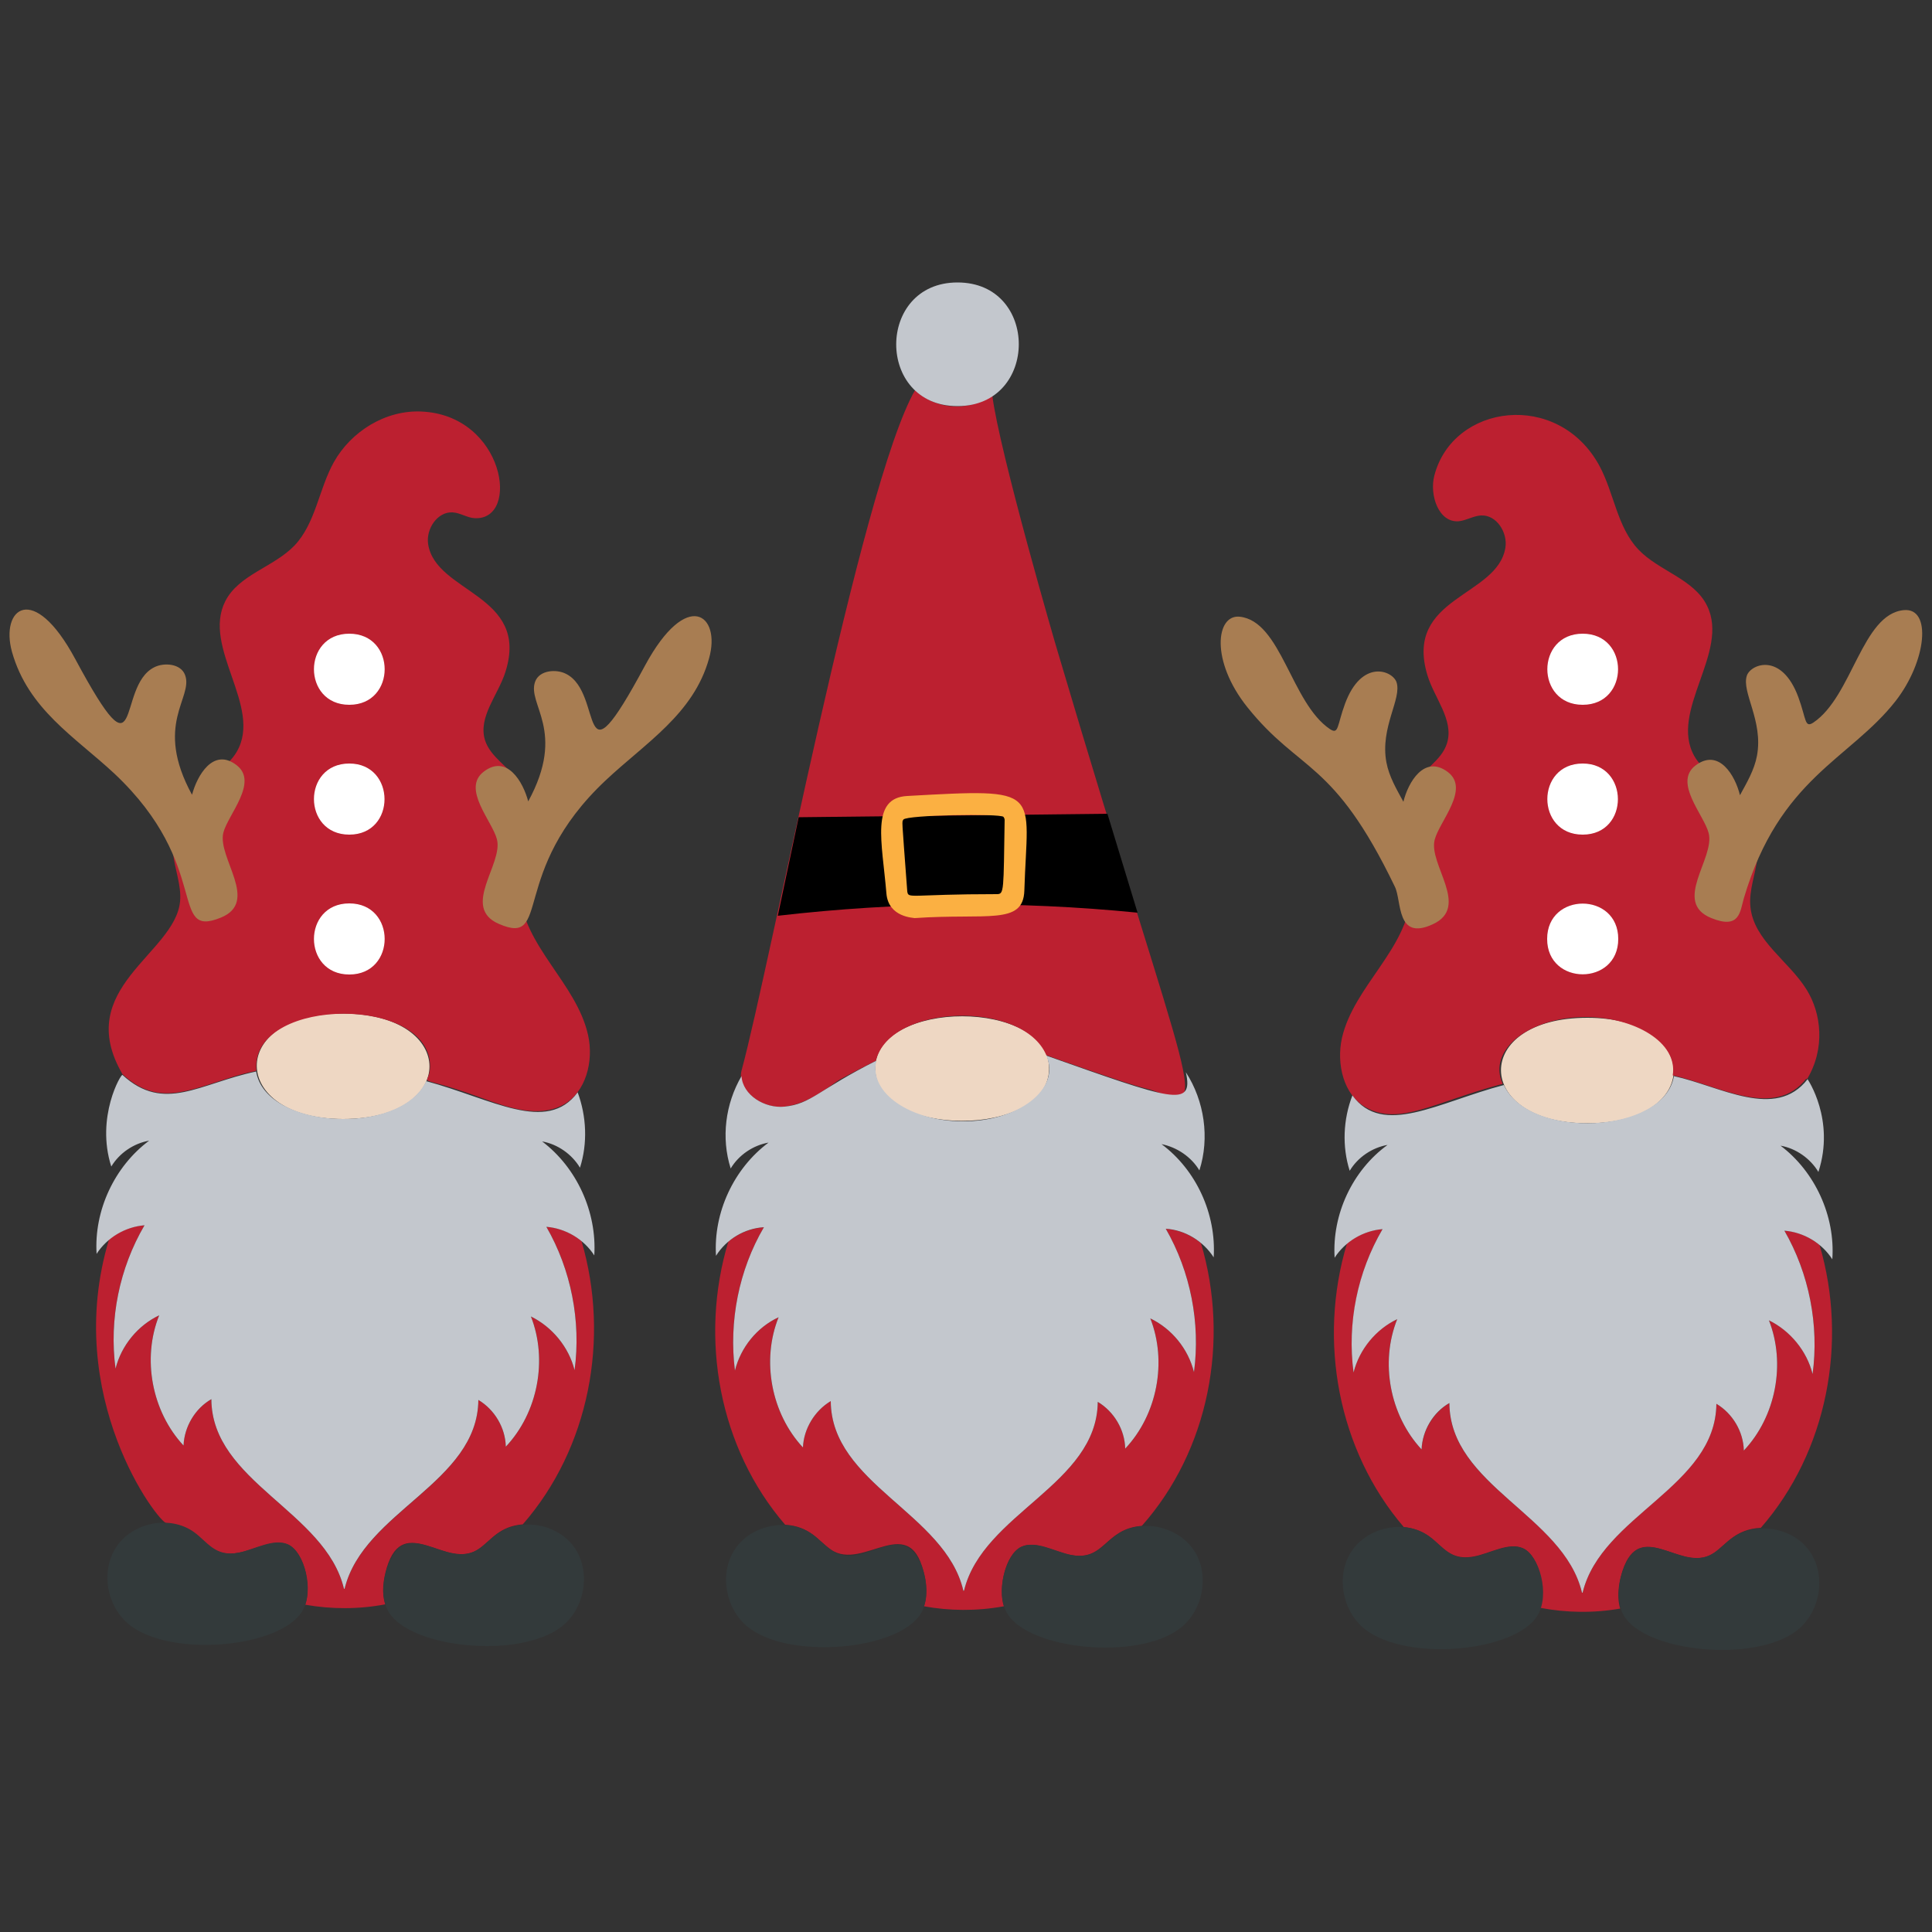
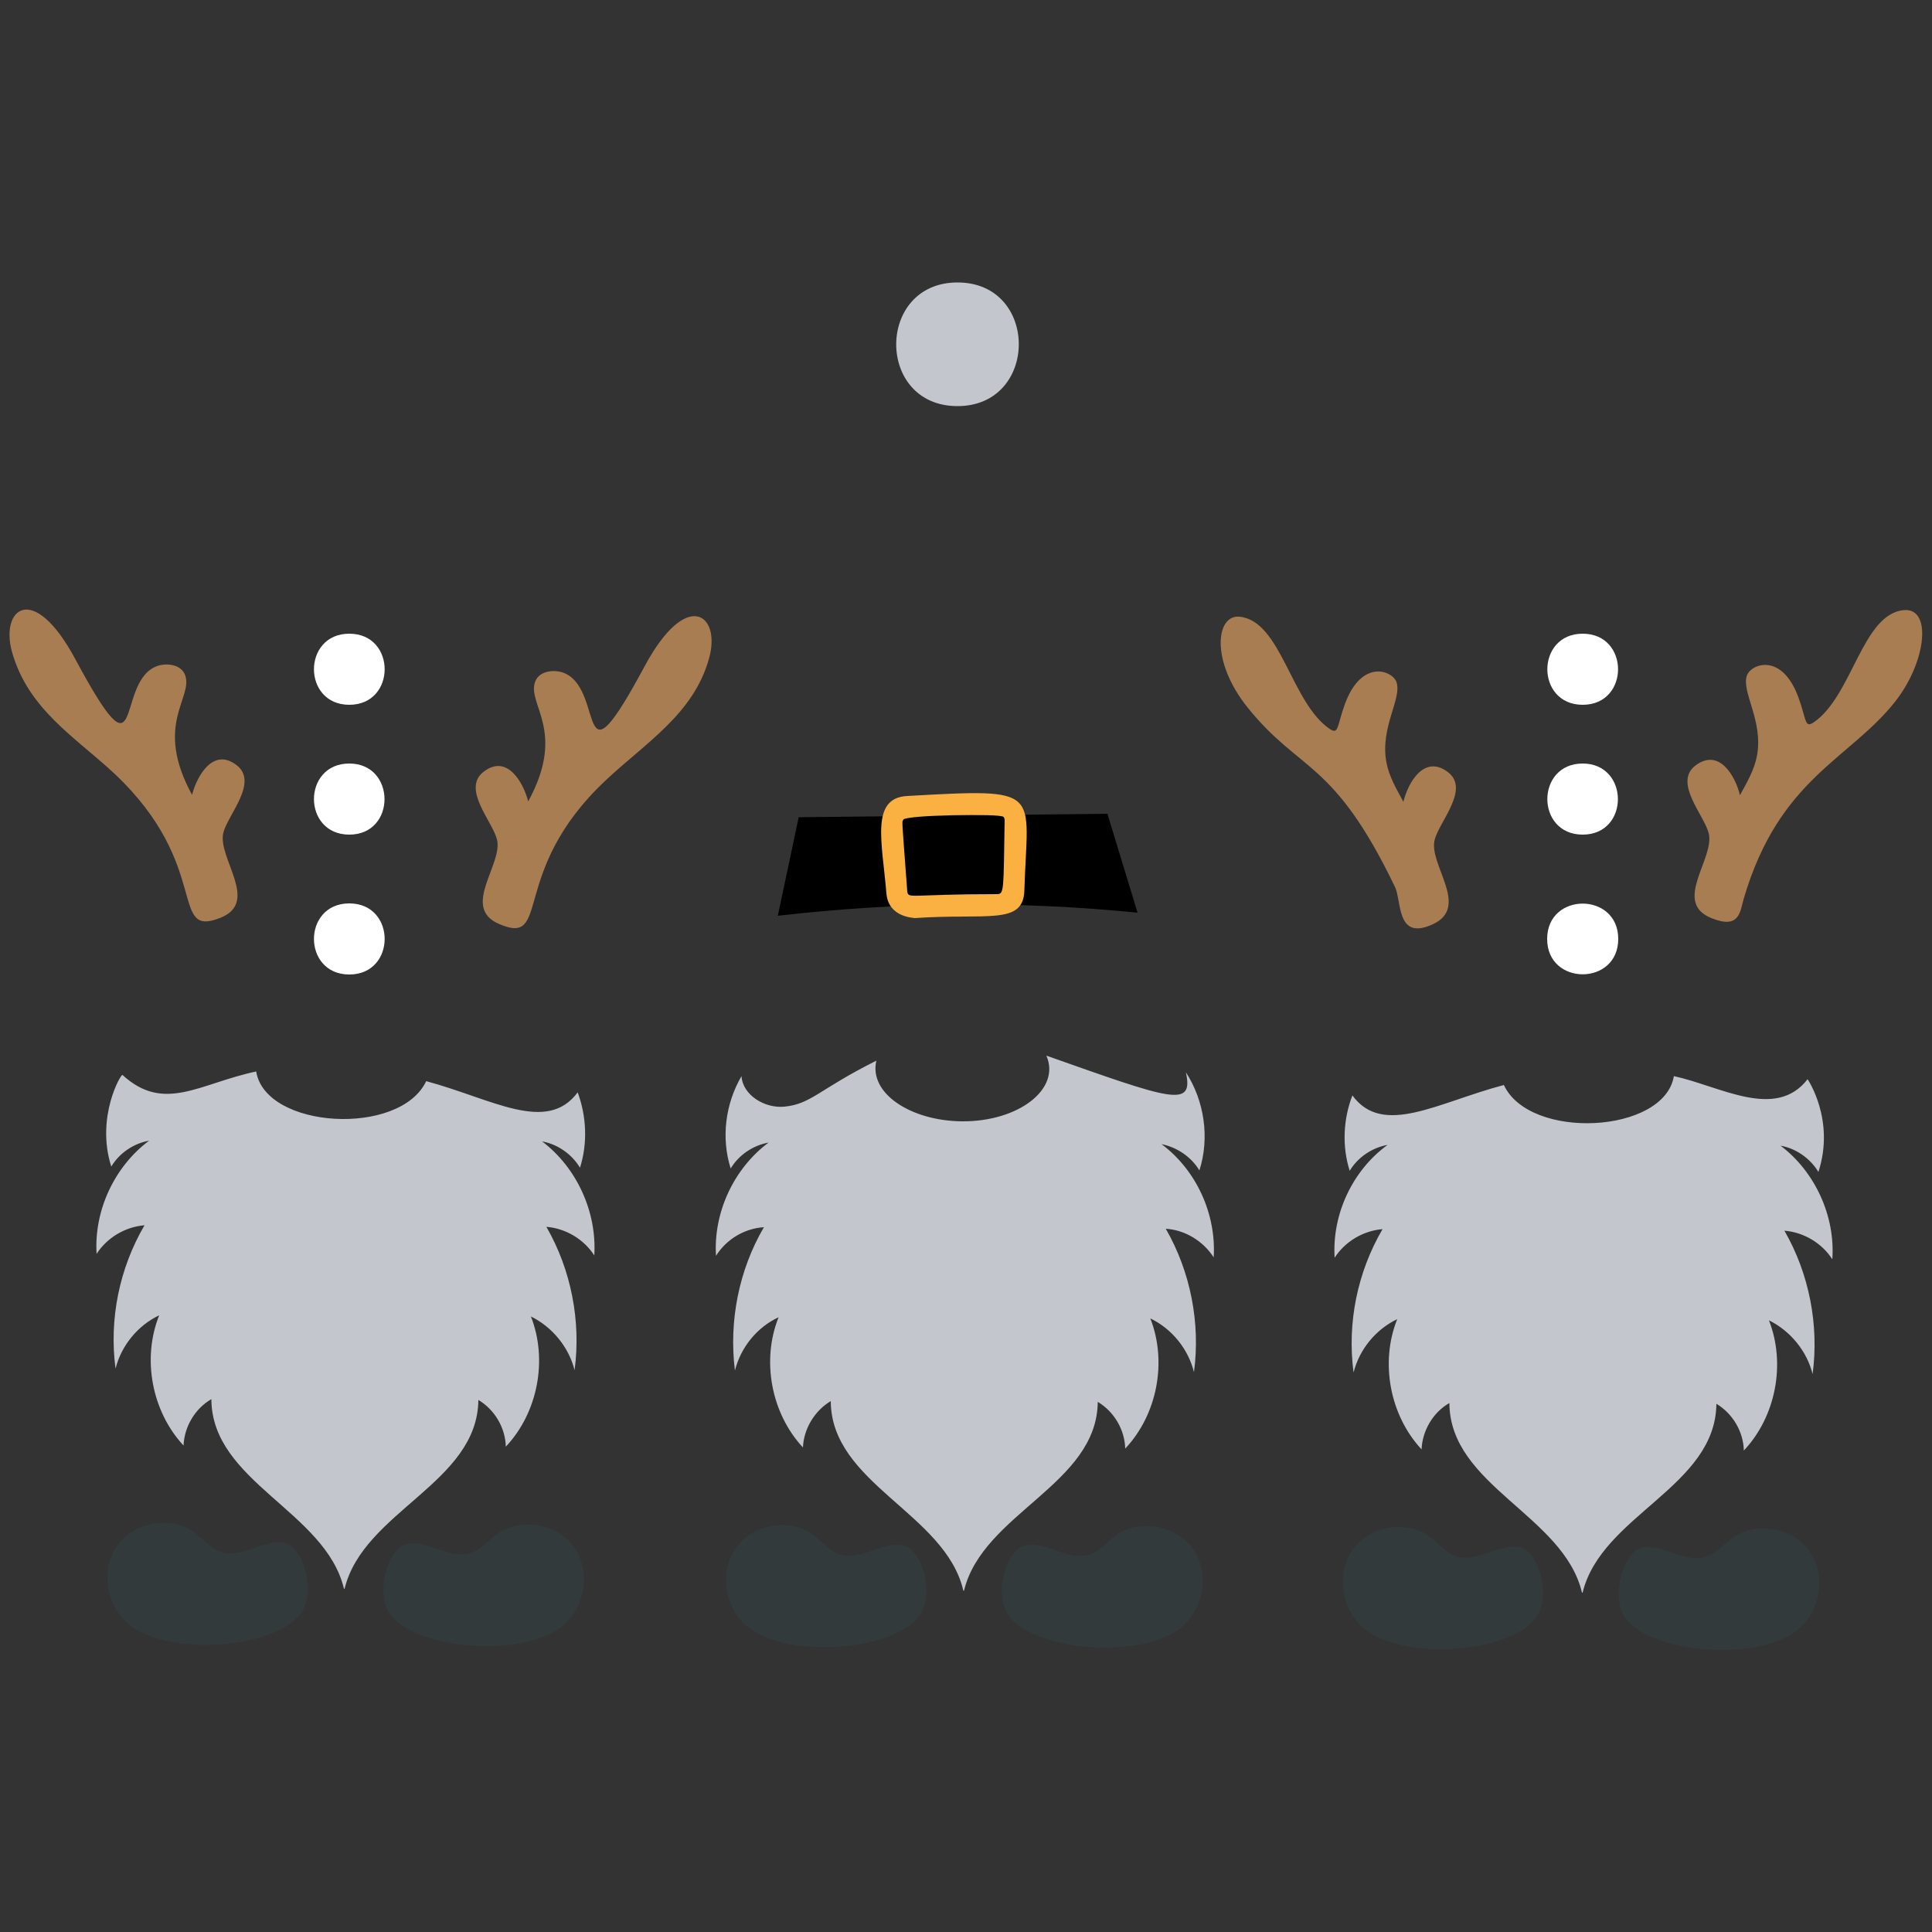
<svg xmlns="http://www.w3.org/2000/svg" version="1.1" id="Layer_1" x="0px" y="0px" viewBox="0 0 500 500" style="enable-background:new 0 0 500 500;" xml:space="preserve">
  <rect x="0" y="0" width="500" height="500" fill="#333333" stroke="none" />
  <style type="text/css">
	.st0{fill:#EED7C3;}
	.st1{fill:#BC2030;}
	.st2{fill:#333A3B;}
	.st3{fill:#FBB042;}
	.st4{fill:#A87D52;}
	.st5{fill:#FFFFFF;}
	.st6{fill:#C3C7CD;}
</style>
-   <path class="st0" d="M271.5,276.6c-0.1,18-45,18-45-0.1C226.5,258.5,271.6,258.5,271.5,276.6z M88.8,262.3  c-30.1-0.1-29.5,27.3,0,27.3C118.6,289.6,118.6,262.4,88.8,262.3z M410.8,263.4c-30.1,0-29.5,27.3,0,27.3  C440.9,290.7,440.3,263.4,410.8,263.4z" />
-   <path class="st1" d="M135.3,394.5c-6.1,0.5-8.1,4-11.3,6.3c-8.3,5.9-19.5-9.6-23.9,4.9c-0.9,3.1-1.4,6.5-0.4,9.5  c-6.8,1.3-13.9,1.3-20.7,0.1c1.7-4.9-0.3-14.9-5.6-15.9c-5.6-1.1-12.5,5.5-18.5,1.2c-3.2-2.3-5.3-5.9-11.8-6.4  c-2.1-0.1-27.1-32.8-14.9-73.4c2.6-2.1,5.8-3.5,9.2-3.7c-6.5,11.1-9.2,24.3-7.5,37.1c1.5-6,5.8-11.2,11.3-13.8  c-4.5,11.2-1.9,24.9,6.3,33.7c0.2-4.9,3-9.6,7.2-12c0.1,21.4,29.5,29,34.3,49c0.1,0.1,0.2,0.2,0.2,0c4.9-19.9,34.4-27.3,34.6-48.8  c4.2,2.5,7,7.2,7.1,12.1c8.3-8.8,10.9-22.5,6.5-33.7c5.5,2.7,9.8,7.9,11.3,13.9c1.7-12.7-0.9-26-7.3-37.1c3.3,0.2,6.6,1.6,9.1,3.7  C157.9,346.4,152.5,374.8,135.3,394.5z M310.8,321.7c-2.6-2.1-5.8-3.5-9.1-3.7c6.4,11.1,9,24.4,7.3,37.1c-1.5-6-5.7-11.2-11.3-13.9  c4.4,11.2,1.8,24.9-6.5,33.7c-0.1-4.9-2.9-9.6-7.1-12.1c-0.2,21.4-29.7,28.8-34.6,48.8c-0.1,0.2-0.2,0.1-0.2,0  c-4.7-20-34.2-27.6-34.3-49c-4.2,2.5-7,7.2-7.2,12c-8.2-8.8-10.8-22.5-6.3-33.7c-5.6,2.6-9.8,7.8-11.3,13.8c-1.6-12.7,1-26,7.5-37.1  c-3.3,0.2-6.6,1.6-9.2,3.7c-7.6,25.1-2.4,53.5,14.7,73.3c6.4,0.4,8.5,4.1,11.8,6.4c8.5,6,21-10.9,24.4,7.5c0.9,5-0.4,7.2-0.3,7.2  c6.6,1.2,13.6,1.3,20.7,0c-1.5-4.5,0.3-13.4,4.5-15.4c3.7-1.7,8.5,1.3,12.7,2.1c9,1.8,8.8-6.8,18.5-7.5  C312.9,375.3,318.3,346.9,310.8,321.7z M420.9,404.1c5.1-9.8,15.1,3.2,22.8-2.3c3.1-2.2,5.5-6.1,12-6.4  c17.2-19.7,22.6-48.1,15.2-73.2c-2.6-2.1-5.8-3.5-9.1-3.7c6.4,11.1,9,24.4,7.3,37.1c-1.5-6-5.7-11.2-11.3-13.9  c4.4,11.2,1.8,24.9-6.5,33.7c-0.1-4.9-2.9-9.6-7.1-12.1c-0.2,21.4-29.7,28.8-34.6,48.8c-0.1,0.1-0.2,0.2-0.2,0  c-4.7-20-34.2-27.5-34.3-49c-4.2,2.5-7,7.2-7.2,12c-8.2-8.8-10.8-22.5-6.3-33.7c-5.6,2.6-9.8,7.8-11.3,13.8c-1.6-12.7,1-26,7.5-37.1  c-3.3,0.2-6.6,1.6-9.2,3.7c-7.6,25.2-2.3,53.6,14.7,73.4c9.5,0.9,9.3,9.3,18.2,7.6c4.2-0.8,9-3.8,12.7-2.1c4.2,2,6,10.9,4.4,15.4  c6.8,1.3,13.8,1.4,20.7,0.2C418.1,412.4,419.4,407,420.9,404.1z M152.2,267.9c-3-13.5-16.8-23-17.7-37c-0.6-9.6,5.1-20.3-0.1-28.4  c-2.6-4-7.5-6.5-8.9-11c-1.8-6,3.4-11.6,5.3-17.6c6.4-20.1-18.1-20.4-20-33.1c-0.6-3.9,2.4-8.4,6.3-8.2c2,0.1,3.8,1.4,5.7,1.5  c12,0.7,7.8-26.7-13.8-27.6c-9.2-0.4-18.1,5.1-22.6,13.1c-3.9,7-4.7,15.8-10.2,21.6c-5.4,5.6-14.4,7.5-17.9,14.4  c-6.1,12,9.7,27.3,3,38.9c-4.2,7.4-18.1,10.2-16.5,26.3c0.4,4.2,2.2,8.3,1.8,12.5c-1.3,13.6-27.9,22.4-14.9,44.7  c9,8.3,16.6,4.4,28.5,0.7c7.4-2.3,6-0.7,6.1-2.9c0.4-17.9,45-18,45,0.1c0,6.2-5.6,1.3,13.5,8.3c6.8,2.5,14.6,5.2,21,1.7  C151.6,282.7,153.7,274.7,152.2,267.9z M347.3,268.6c3.1-13.4,16.9-22.9,17.9-36.9c0.7-9.6-5-20.3,0.3-28.4c2.6-4,7.6-6.4,9-11  c1.8-6-3.3-11.6-5.1-17.6c-6.1-20.3,18.2-20.2,20.2-33c0.6-3.9-2.3-8.5-6.3-8.3c-2,0.1-3.8,1.3-5.8,1.5c-5.2,0.4-7.6-6.8-6.3-11.8  c4.8-18.6,32-22.2,42.7-2.6c3.8,7,4.6,15.9,10.1,21.7c5.3,5.6,14.4,7.6,17.8,14.6c5.9,12-9.9,27.2-3.3,38.9  c4,7.1,18.1,10.2,16.3,26.4c-0.5,4.2-2.2,8.3-1.8,12.5c0.8,8.8,10,14.1,14.6,21.6c3.7,6,4.9,15.1,0,23.2l-0.1-0.3  c-8.3,10.7-22.7,1.8-34.6-0.8c1.4-8.6-10-15-22.3-15.1c-14.7-0.1-25.8,8.5-21.7,17.3c-17.5,4.6-26.7,11-35.4,6.1  C347.7,283.4,345.8,275.3,347.3,268.6z M298.3,282.2c-2.9-1,0.2,0.7-27.5-9.1c-6.1-14.4-40.6-13.3-44.1,1.4c0,0.1-2.8,1.3-9.2,4.8  c-1.9,1-8,6.5-14.6,7.1c-6.5,0.6-12.2-4.9-11-9.3c7.5-27.6,30.8-151.5,44.9-176.1c5.9,5.3,14,5.4,20,1.3  c1.8,14.5,16.7,65.7,16.8,65.9C308.9,287.5,313.9,287.8,298.3,282.2z" />
  <path class="st2" d="M288.9,397.3c6.1-4.4,15.7-2.5,20,3.8s2.5,15.7-3.5,20.3c-10.9,8.4-39,5.6-44.7-3.8c-3.3-5.4-0.4-15.4,3.7-17.3  c3.7-1.7,8.5,1.2,12.7,2.1C283.4,403.7,285.4,399.8,288.9,397.3z M117,402c-4.2-0.9-9-3.8-12.7-2.1c-4,1.9-6.9,11.9-3.7,17.3  c5.7,9.4,33.8,12.2,44.7,3.8c6-4.6,7.7-14,3.5-20.3s-13.8-8.1-20-3.8C125.3,399.3,123.3,403.3,117,402z M369.9,397.6  c-6.1-4.4-15.7-2.6-20,3.7c-4.3,6.2-2.6,15.6,3.3,20.3c10.9,8.6,39,5.9,44.7-3.5c3.3-5.4,0.5-15.4-3.6-17.3  c-3.7-1.7-8.5,1.2-12.7,2.1C375.4,404.2,373.4,400.1,369.9,397.6z M50.2,396.5c-6.1-4.4-15.7-2.6-20,3.7s-2.6,15.6,3.3,20.3  c10.9,8.6,39,5.9,44.7-3.5c3.3-5.4,0.5-15.4-3.6-17.3c-3.7-1.7-8.5,1.2-12.7,2.1C55.7,403.1,53.7,399,50.2,396.5z M210.3,397.1  c-6.1-4.4-15.7-2.6-20,3.7c-4.3,6.2-2.6,15.6,3.3,20.3c10.9,8.6,39,5.9,44.7-3.5c3.3-5.4,0.5-15.4-3.6-17.3  c-3.7-1.7-8.5,1.2-12.7,2.1C215.8,403.7,213.8,399.6,210.3,397.1z M436.7,403c-4.2-0.9-9-3.8-12.7-2.1c-4,1.9-6.9,11.9-3.7,17.3  c5.7,9.4,33.8,12.2,44.7,3.8c6-4.6,7.7-14,3.5-20.3s-13.8-8.1-20-3.8C445,400.3,443,404.3,436.7,403z" />
  <path d="M206.7,211.5l-5.4,25.5c31.2-3.6,61.9-3.9,93.1-0.8l-7.8-25.6L206.7,211.5z" />
  <path class="st3" d="M229.4,231.2c-1.1-13.3-4.2-24.7,5.4-25.2c35.6-2,31.1-1.7,30.3,24.5c-0.3,9-9.6,5.8-28.4,7.1  C236.6,237.5,229.9,237.5,229.4,231.2z M233.8,212.1c-0.4,0.9-0.5-1.6,1,18.6c0.3,2,0.6,0.7,23.2,0.7c1.9,0,1.7-0.8,2-19.2  c0-0.4-0.2-0.6-0.3-0.8C258.8,210.5,234.7,210.9,233.8,212.1z" />
  <path class="st4" d="M320.8,159.6c10.8,1.1,13.3,22.3,23.4,29.1c2.3,1.5,1.8-0.9,3.9-6.6c4.3-11.6,12.2-8.6,13.3-5.6  c1.5,4.3-4.3,11.7-2.6,20.8c0.7,3.7,2.6,6.9,4.4,10.2c1.2-5,5.4-12.3,11.5-7.7c5.8,4.4-2.2,12.8-3.4,17.5  c-1.7,6.4,9.3,17.4-0.5,21.9c-9.5,4.4-8-6-9.8-9.7c-16-33.2-24.5-29.4-38.2-46.5C313.2,171,314.7,159,320.8,159.6z M492.7,157.9  c-10.8,1-13.3,22.3-23.4,29.1c-2.3,1.5-1.8-0.9-3.9-6.6c-4.3-11.6-12.2-8.6-13.3-5.6c-1.5,4.3,4.3,11.7,2.6,20.8  c-0.7,3.7-2.6,6.9-4.4,10.2c-1.2-5-5.4-12.3-11.5-7.7c-5.8,4.4,2.2,12.8,3.4,17.5c1.7,6.5-9.5,17.9,0.7,22c7.4,3,7.4-1.7,8.4-5.1  c9.2-31.2,27.4-35.9,39.3-51.1C498.6,171.1,500,157.2,492.7,157.9z M183.5,170.4c-4,14.4-16.4,21.8-26.8,31.6  c-25.2,23.7-13.8,43.1-27.6,37.1c-9.9-4.3,1.2-15.5-0.5-21.9c-1.2-4.7-9.2-13.1-3.4-17.5c6-4.6,10.2,2.7,11.5,7.7  c10-18.3-0.4-25.1,1.8-31c1.1-3,5.5-3.3,8-2c10,5,2.6,31,20.4-2.1C177.8,152.1,186.7,159.1,183.5,170.4z M3.1,168.7  c4.2,14.9,16.3,22,26.5,31.5C55,224.1,43.5,243,57.1,237.5c10.2-4.1-0.9-15.5,0.7-22c1.2-4.7,9.2-13.1,3.4-17.5  c-6-4.6-10.2,2.7-11.5,7.7c-10-18.3,0.4-25.1-1.8-31c-1.1-3-5.5-3.3-8-2c-10,5-2.6,31-20.4-2.1C8.6,150.3,0,157.5,3.1,168.7z" />
-   <path class="st5" d="M418.8,243c0,12.2-18.4,12.2-18.4,0C400.4,230.8,418.8,230.8,418.8,243z M409.6,197.6c-12.2,0-12.2,18.4,0,18.4  C421.8,216,421.7,197.6,409.6,197.6z M409.6,182.4c12.2,0,12.2-18.4,0-18.4C397.4,164,397.4,182.4,409.6,182.4z M90.4,233.8  c-12.2,0-12.2,18.4,0,18.4C102.6,252.2,102.6,233.8,90.4,233.8z M90.4,197.6c-12.2,0-12.2,18.4,0,18.4  C102.6,216,102.5,197.6,90.4,197.6z M90.4,182.4c12.2,0,12.2-18.4,0-18.4C78.2,164,78.2,182.4,90.4,182.4z" />
+   <path class="st5" d="M418.8,243c0,12.2-18.4,12.2-18.4,0C400.4,230.8,418.8,230.8,418.8,243z M409.6,197.6c-12.2,0-12.2,18.4,0,18.4  C421.8,216,421.7,197.6,409.6,197.6z M409.6,182.4c12.2,0,12.2-18.4,0-18.4C397.4,164,397.4,182.4,409.6,182.4z M90.4,233.8  c-12.2,0-12.2,18.4,0,18.4C102.6,252.2,102.6,233.8,90.4,233.8M90.4,197.6c-12.2,0-12.2,18.4,0,18.4  C102.6,216,102.5,197.6,90.4,197.6z M90.4,182.4c12.2,0,12.2-18.4,0-18.4C78.2,164,78.2,182.4,90.4,182.4z" />
  <path class="st6" d="M314.1,325.4c-2.7-4.2-7.4-7.1-12.4-7.4c6.4,11.1,9,24.4,7.3,37.1c-1.5-6-5.7-11.2-11.3-13.9  c4.4,11.2,1.8,24.9-6.5,33.7c-0.1-4.9-2.9-9.6-7.1-12.1c-0.2,21.4-29.7,28.8-34.6,48.8c-0.1,0.2-0.2,0.1-0.2,0  c-4.7-20-34.2-27.6-34.3-49c-4.2,2.5-7,7.2-7.2,12c-8.2-8.8-10.8-22.5-6.3-33.7c-5.6,2.6-9.8,7.8-11.3,13.8c-1.6-12.7,1-26,7.5-37.1  c-5,0.3-9.7,3.1-12.4,7.4c-0.7-11.2,4.6-22.6,13.6-29.3c-4,0.7-7.7,3.2-9.8,6.7c-2.5-7.9-1.4-16.7,2.8-23.9c0.3,4.9,6,8.4,11.1,7.9  c7-0.7,8.8-4.4,23.8-11.9c-2,8.5,9,15.6,22.2,15.7c14.5,0.1,25.6-8.3,21.8-17c32.3,11.4,38.2,13.7,36.1,4.3c4.8,7.4,6.2,17,3.5,25.4  c-2.1-3.5-5.8-6-9.8-6.8C309.6,302.8,314.8,314.2,314.1,325.4z M140.3,295.4c4,0.7,7.7,3.3,9.8,6.8c2-6.3,1.7-13.3-0.6-19.5  c-8,10.8-22.1,1.7-39.2-2.9c-6.8,14.4-41.6,12.4-44-2.5c-14.7,3.1-23.8,10.8-34.6,0.9c-0.3-0.5-7,10.9-2.9,23.7  c2.1-3.5,5.8-6,9.8-6.7c-9,6.7-14.3,18.1-13.6,29.3c2.7-4.2,7.4-7,12.4-7.4c-6.5,11.1-9.2,24.3-7.5,37.1c1.5-6,5.8-11.2,11.3-13.8  c-4.5,11.2-1.9,24.9,6.3,33.7c0.2-4.9,3-9.6,7.2-12c0.1,21.4,29.5,29,34.3,49c0.1,0.1,0.2,0.2,0.2,0c4.9-20,34.4-27.3,34.6-48.8  c4.2,2.5,7,7.2,7.1,12.1c8.3-8.8,10.9-22.5,6.5-33.7c5.5,2.7,9.8,7.9,11.3,13.9c1.7-12.7-0.9-26-7.3-37.1c5,0.4,9.7,3.2,12.4,7.4  C154.5,313.7,149.3,302.2,140.3,295.4z M345.4,325.5c2.7-4.2,7.4-7,12.4-7.4c-6.5,11.1-9.2,24.3-7.5,37.1c1.5-6,5.8-11.2,11.3-13.8  c-4.5,11.2-1.9,24.9,6.3,33.7c0.2-4.9,3-9.6,7.2-12c0.1,21.4,29.5,29,34.3,49c0.1,0.2,0.2,0.1,0.2,0c4.9-20,34.4-27.3,34.6-48.8  c4.2,2.5,7,7.2,7.1,12.1c8.3-8.8,10.9-22.5,6.5-33.7c5.5,2.7,9.8,7.9,11.3,13.9c1.7-12.7-0.9-26-7.3-37.1c5,0.4,9.7,3.2,12.4,7.4  c0.8-11.2-4.5-22.7-13.4-29.4c4,0.7,7.7,3.3,9.8,6.8c4.4-13.5-2.8-24-2.8-24c-8.3,10.7-22.6,1.8-34.6-0.8  c-2.5,14.9-37.3,16.7-44,2.3c-17.1,4.5-31.3,13.5-39.2,2.7c-2.4,6.2-2.7,13.2-0.7,19.5c2.1-3.5,5.8-6,9.8-6.7  C350,302.9,344.7,314.3,345.4,325.5z M247.8,73.1c-21.1,0-21.2,32,0,32C268.9,105.1,269,73.1,247.8,73.1z" />
</svg>